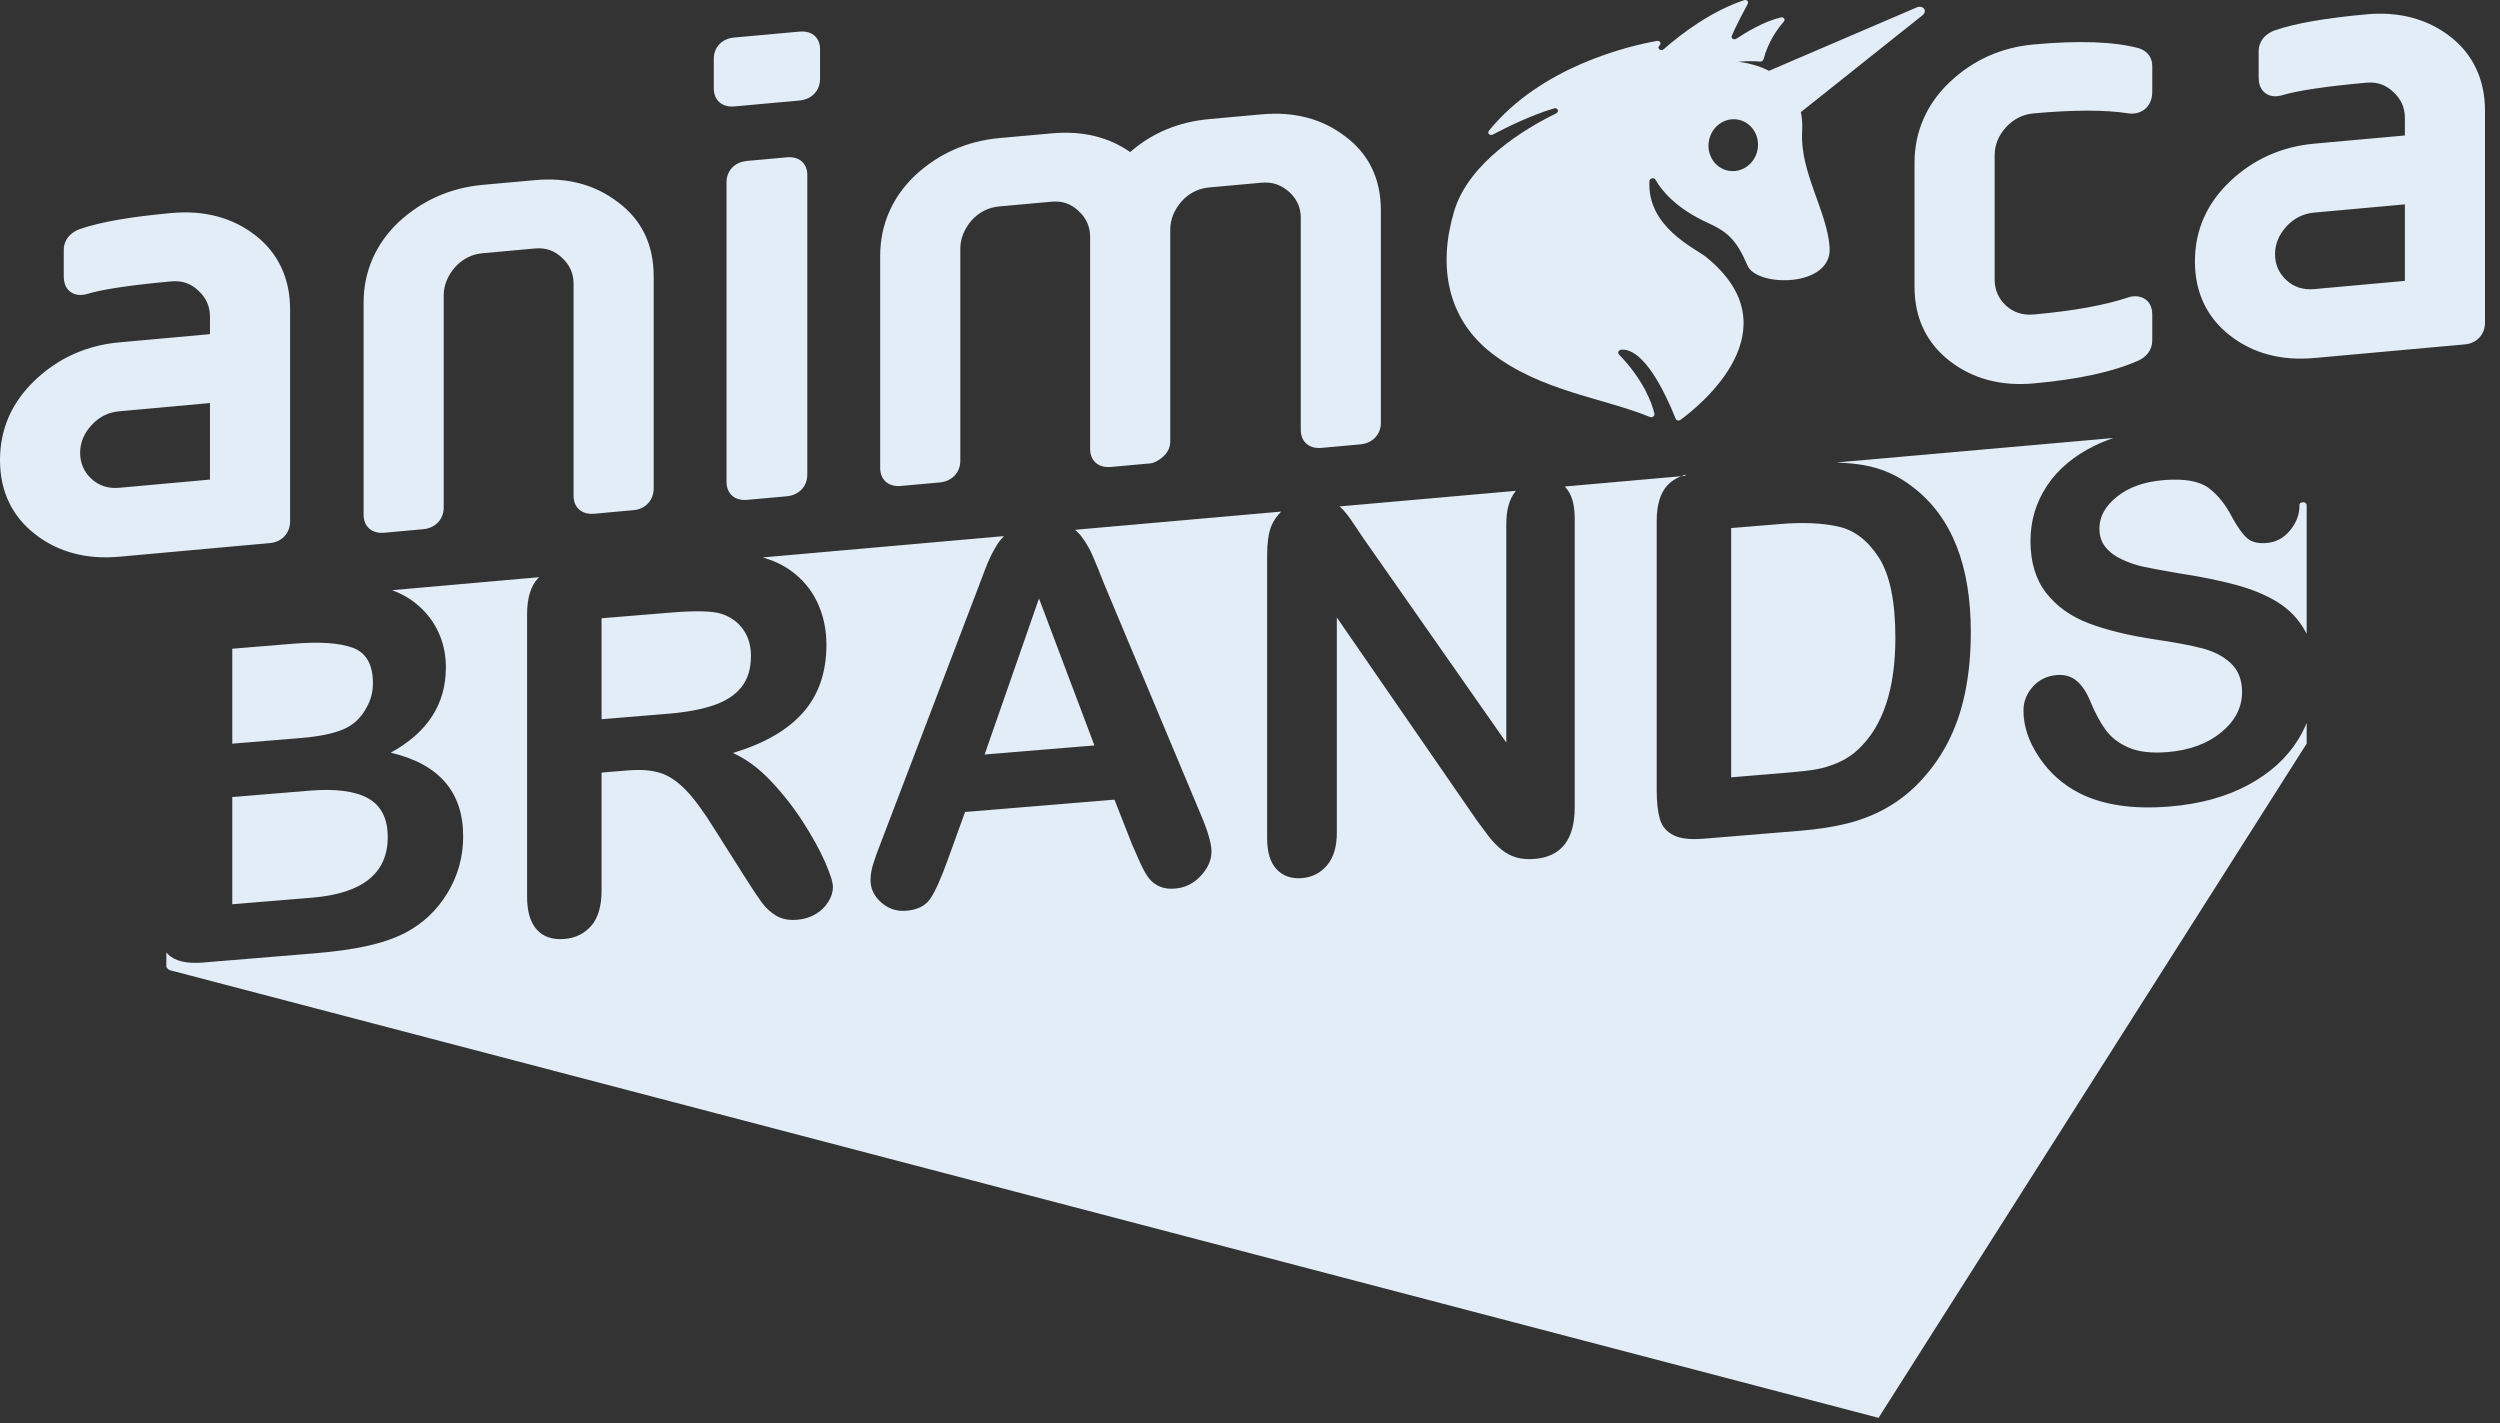
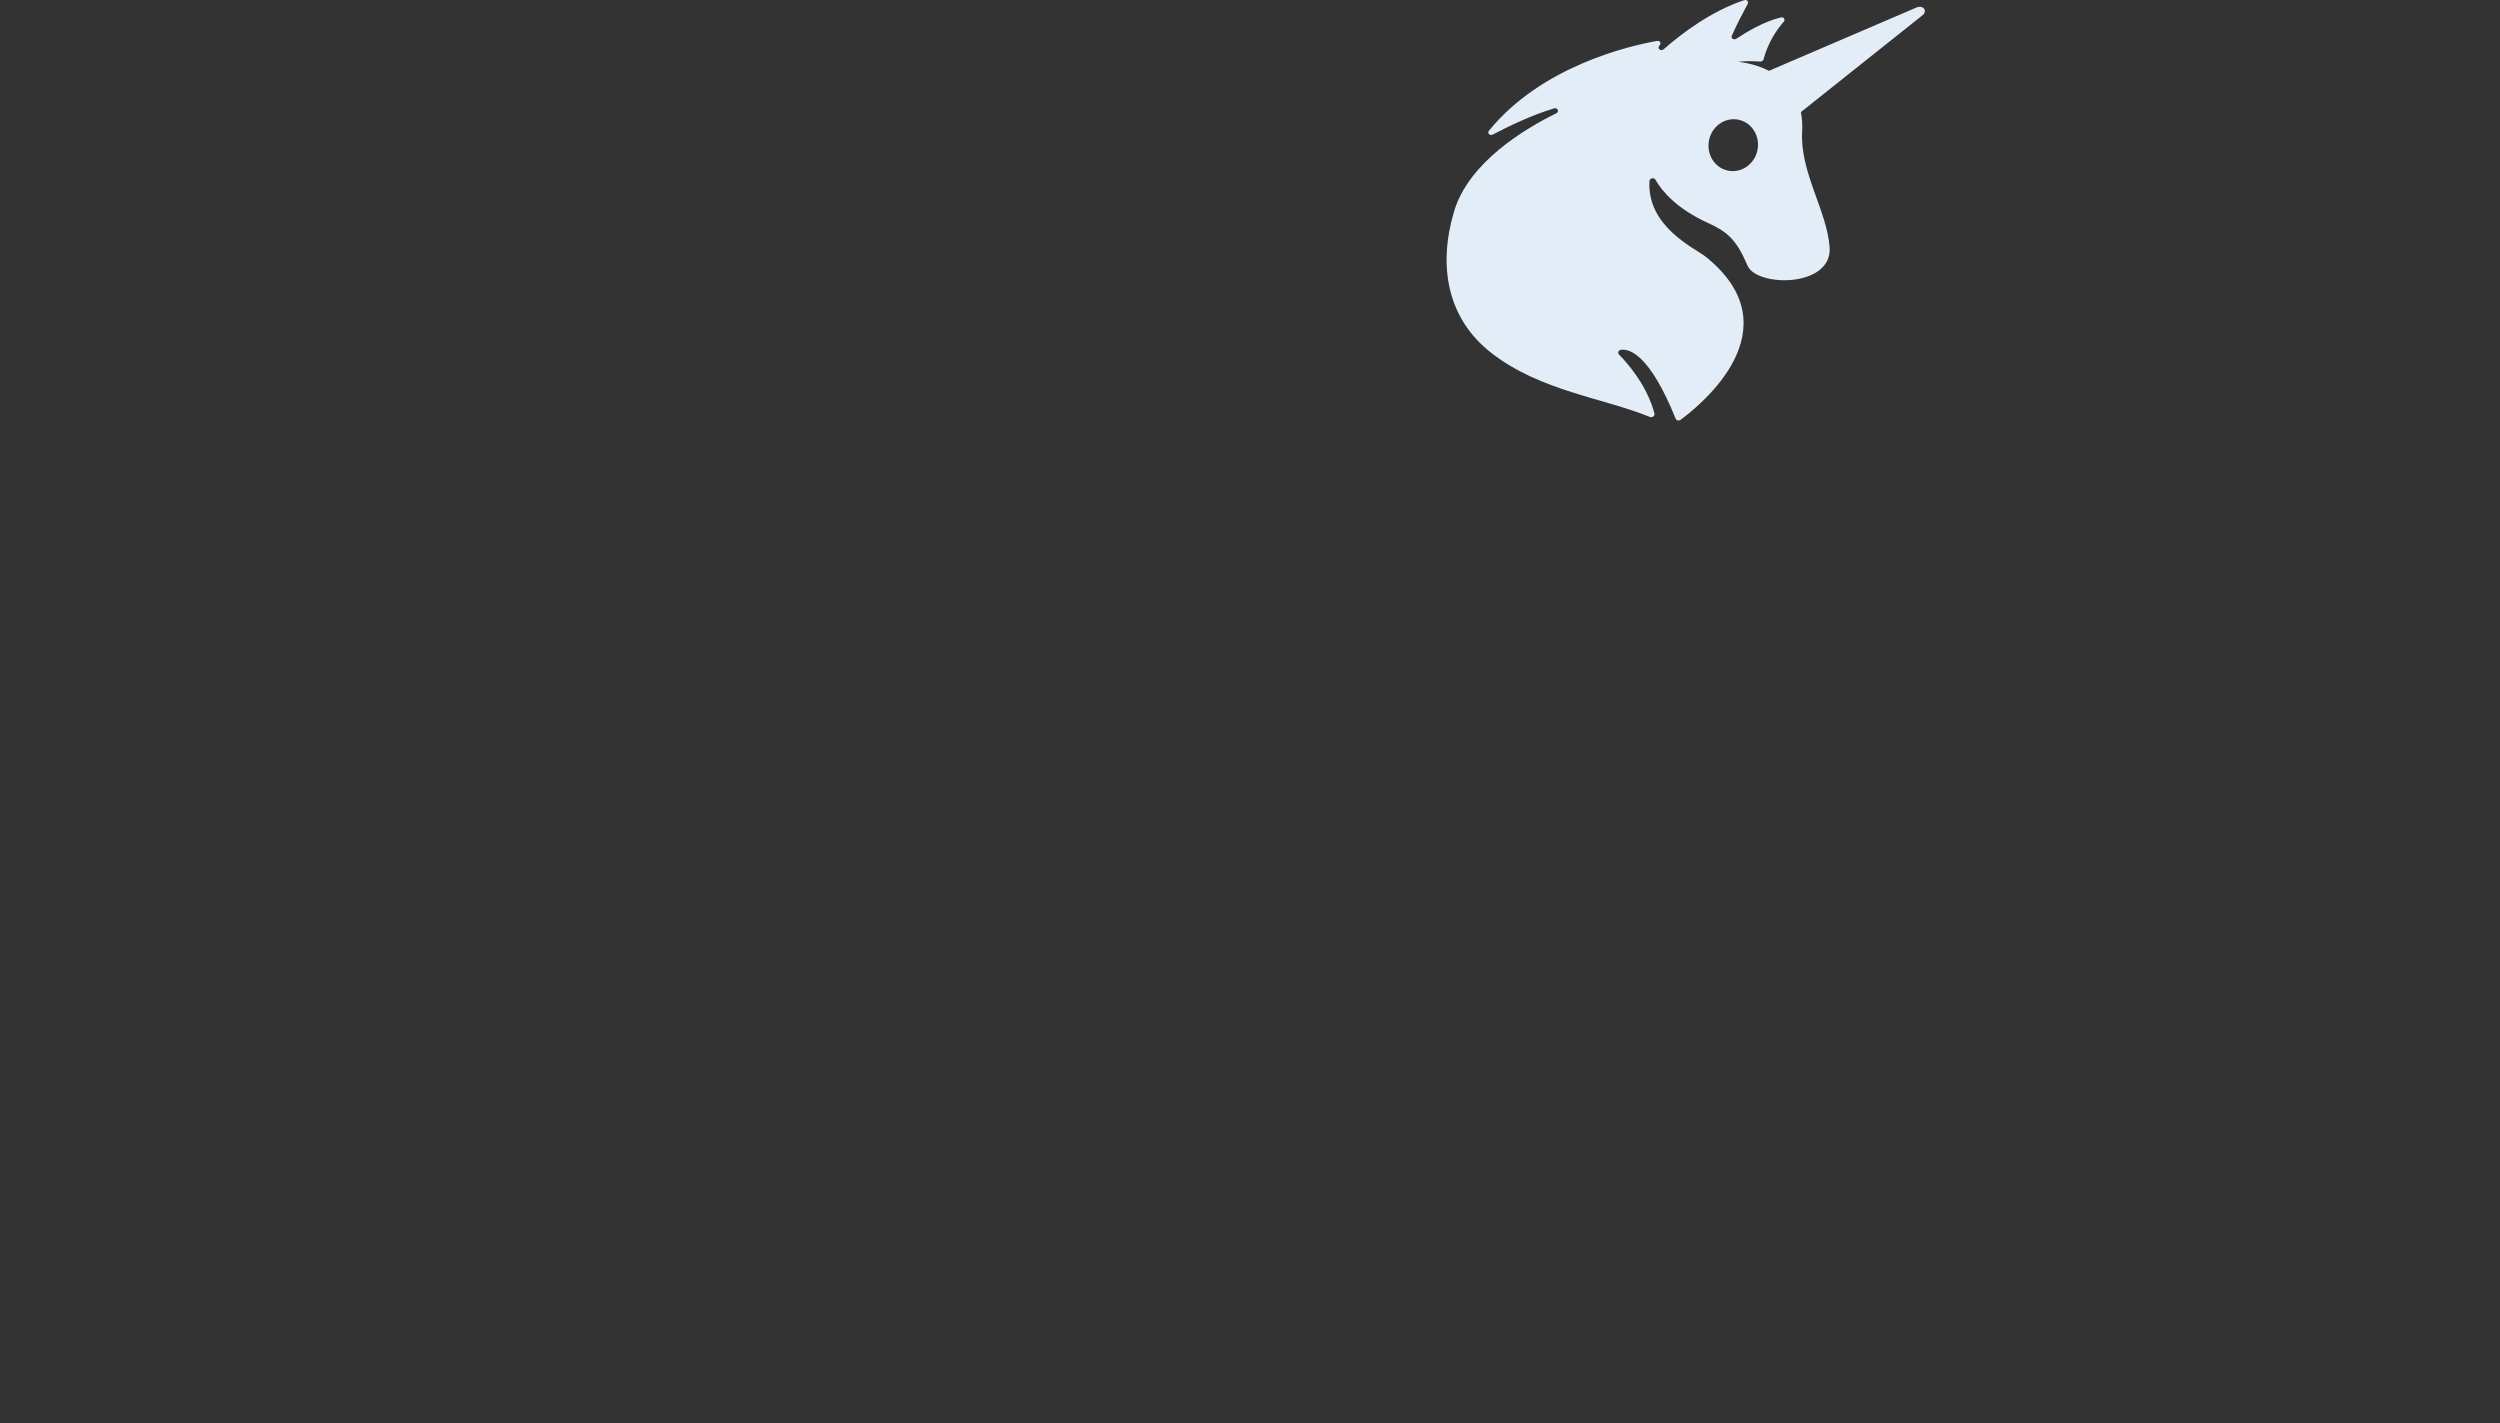
<svg xmlns="http://www.w3.org/2000/svg" width="130" height="74" viewBox="0 0 130 74" fill="none">
  <rect x="0" y="0" width="130" height="74" fill="#333333" stroke="none" />
-   <path fill-rule="evenodd" clip-rule="evenodd" d="M51.2 39.234L56.91 38.763L54.028 31.12L51.2 39.234ZM31.281 37.4L34.749 37.114C35.678 37.037 36.461 36.892 37.095 36.679C37.729 36.466 38.214 36.153 38.548 35.739C38.883 35.325 39.05 34.779 39.05 34.101C39.05 33.572 38.916 33.116 38.646 32.734C38.377 32.353 38.003 32.082 37.525 31.922C37.073 31.768 36.183 31.746 34.853 31.856L31.281 32.15V37.4ZM38.188 5.534L41.571 5.227C42.212 5.169 42.643 4.715 42.643 4.097V2.546C42.643 2.049 42.311 1.577 41.571 1.644L38.188 1.95C37.448 2.017 37.117 2.549 37.117 3.046V4.597C37.117 5.215 37.547 5.592 38.188 5.534ZM69.656 26.334C69.646 26.325 69.639 26.319 69.635 26.315C69.643 26.323 69.656 26.334 69.656 26.334ZM40.909 8.181L38.851 8.368C38.111 8.435 37.779 8.968 37.779 9.467V25.057C37.779 25.674 38.21 26.052 38.851 25.993L40.909 25.807C41.549 25.749 41.98 25.294 41.98 24.677V9.086C41.98 8.588 41.649 8.114 40.909 8.181ZM95.4 24.048C95.407 24.048 95.431 24.049 95.451 24.049C95.419 24.048 95.405 24.048 95.4 24.048ZM69.704 26.375C69.891 26.55 70.082 26.782 70.278 27.07C70.473 27.358 70.675 27.658 70.884 27.971L78.327 38.611V27.252C78.327 26.514 78.486 25.948 78.803 25.552C78.811 25.542 78.821 25.533 78.829 25.523L69.656 26.334C69.672 26.348 69.689 26.36 69.704 26.375ZM101.412 18.793C102.599 19.704 104.06 20.09 105.754 19.937C108.1 19.725 109.878 19.336 111.198 18.75C111.655 18.542 111.918 18.158 111.918 17.696V16.363C111.919 15.491 111.192 15.287 110.677 15.463C109.433 15.875 107.823 16.166 105.754 16.353C105.188 16.404 104.703 16.25 104.313 15.891C103.921 15.529 103.721 15.073 103.721 14.531V8.083C103.721 7.542 103.921 7.048 104.312 6.618C104.705 6.188 105.189 5.946 105.754 5.895C107.821 5.708 109.476 5.708 110.67 5.893C111.257 5.987 111.918 5.634 111.918 4.77V3.436C111.918 2.998 111.683 2.666 111.228 2.509C109.917 2.162 108.125 2.097 105.754 2.311C104.061 2.465 102.588 3.127 101.376 4.279C100.185 5.407 99.555 6.855 99.555 8.46V14.908C99.555 16.539 100.179 17.845 101.412 18.793ZM46.841 25.27L48.864 25.087C49.505 25.029 49.936 24.574 49.936 23.956V12.922C49.936 12.405 50.14 11.906 50.528 11.455C50.919 11.028 51.403 10.785 51.969 10.734L54.69 10.488C55.235 10.438 55.703 10.599 56.095 10.981C56.489 11.342 56.686 11.79 56.686 12.311V23.345C56.686 23.963 57.119 24.34 57.76 24.282L59.817 24.096C59.919 24.086 60.018 24.054 60.111 24.005C60.724 23.678 60.853 23.261 60.853 22.968V11.934C60.853 11.415 61.057 10.916 61.446 10.467C61.836 10.039 62.321 9.797 62.886 9.746L65.606 9.5C66.157 9.45 66.629 9.61 67.047 9.989C67.441 10.351 67.64 10.799 67.64 11.319V22.354C67.64 22.971 68.071 23.348 68.712 23.29L70.734 23.107C71.375 23.049 71.806 22.594 71.806 21.977V10.942C71.806 9.299 71.178 8.002 69.95 7.092C68.761 6.177 67.298 5.792 65.606 5.946L62.886 6.192C61.283 6.337 59.902 6.913 58.77 7.908C57.643 7.118 56.273 6.79 54.69 6.934L51.969 7.18C50.292 7.332 48.822 7.979 47.591 9.116C46.4 10.245 45.77 11.692 45.77 13.299V24.333C45.77 24.951 46.201 25.328 46.841 25.27ZM94.465 40.002C94.83 39.937 95.209 39.819 95.599 39.647C95.99 39.476 96.329 39.253 96.617 38.977C97.911 37.776 98.559 35.839 98.559 33.164C98.559 31.28 98.274 29.892 97.705 29.001C97.135 28.11 96.434 27.571 95.599 27.383C94.765 27.196 93.757 27.151 92.575 27.249L90.02 27.459V40.42L92.953 40.178C93.596 40.126 94.1 40.067 94.465 40.002ZM15.085 27.111V16.077C15.085 14.472 14.455 13.139 13.263 12.224C12.074 11.308 10.612 10.924 8.92 11.077C6.801 11.269 5.204 11.546 4.148 11.912C3.396 12.199 3.315 12.761 3.315 12.989V14.383C3.315 14.654 3.386 14.877 3.525 15.046C3.704 15.26 3.971 15.362 4.278 15.334C4.329 15.329 4.452 15.308 4.502 15.293C5.32 15.044 6.806 14.822 8.92 14.631C9.464 14.582 9.933 14.742 10.326 15.124C10.719 15.485 10.918 15.933 10.918 16.454V17.376L6.2 17.803C4.505 17.957 3.033 18.617 1.822 19.769C0.613 20.916 0 22.313 0 23.92C0 25.549 0.625 26.857 1.858 27.805C3.045 28.716 4.506 29.102 6.2 28.949L14.048 28.239C14.659 28.183 15.085 27.719 15.085 27.111ZM10.918 24.938L6.2 25.365C5.634 25.416 5.149 25.262 4.76 24.903C4.365 24.541 4.167 24.085 4.167 23.543C4.167 23.022 4.365 22.537 4.76 22.108C5.149 21.68 5.634 21.438 6.2 21.386L10.918 20.959V24.938ZM116.9 40.821C115.753 41.437 114.393 41.809 112.82 41.939C110.934 42.095 109.379 41.867 108.153 41.256C107.284 40.815 106.578 40.19 106.035 39.379C105.492 38.569 105.22 37.76 105.22 36.952C105.22 36.483 105.383 36.068 105.708 35.707C106.034 35.346 106.449 35.144 106.954 35.102C107.362 35.069 107.707 35.17 107.99 35.407C108.272 35.645 108.513 36.011 108.713 36.507C108.957 37.095 109.22 37.581 109.502 37.966C109.785 38.351 110.182 38.655 110.695 38.877C111.207 39.1 111.881 39.177 112.716 39.108C113.863 39.013 114.795 38.669 115.511 38.076C116.229 37.483 116.587 36.787 116.587 35.988C116.587 35.354 116.394 34.855 116.007 34.492C115.62 34.129 115.121 33.868 114.508 33.711C113.895 33.553 113.076 33.399 112.051 33.249C110.677 33.041 109.528 32.76 108.603 32.407C107.677 32.053 106.943 31.528 106.4 30.83C105.856 30.132 105.585 29.232 105.585 28.129C105.585 27.079 105.871 26.121 106.445 25.258C107.019 24.394 107.849 23.698 108.935 23.17C109.239 23.022 109.56 22.892 109.895 22.776L95.483 24.05C96.011 24.067 96.498 24.114 96.942 24.192C97.881 24.358 98.732 24.744 99.497 25.349C101.487 26.887 102.482 29.393 102.482 32.866C102.482 34.012 102.382 35.067 102.182 36.03C101.983 36.993 101.674 37.872 101.257 38.666C100.84 39.46 100.305 40.184 99.653 40.837C99.141 41.34 98.58 41.755 97.972 42.083C97.364 42.411 96.71 42.661 96.01 42.831C95.31 43.002 94.522 43.123 93.644 43.196L88.599 43.612C87.895 43.67 87.365 43.607 87.009 43.424C86.652 43.241 86.42 42.96 86.311 42.583C86.203 42.206 86.148 41.709 86.148 41.092V27.089C86.148 26.255 86.335 25.636 86.709 25.232C86.89 25.036 87.126 24.881 87.415 24.764L81.362 25.299C81.376 25.312 81.39 25.324 81.403 25.337C81.725 25.68 81.885 26.221 81.885 26.959V41.977C81.885 43.654 81.191 44.549 79.8 44.664C79.452 44.692 79.139 44.668 78.861 44.591C78.583 44.514 78.323 44.377 78.079 44.18C77.836 43.983 77.61 43.748 77.401 43.474C77.193 43.2 76.984 42.92 76.776 42.634L69.515 32.108V43.298C69.515 44.027 69.346 44.593 69.007 44.994C68.668 45.395 68.233 45.618 67.703 45.662C67.155 45.707 66.716 45.554 66.386 45.203C66.056 44.853 65.891 44.318 65.891 43.597V28.865C65.891 28.239 65.96 27.743 66.1 27.375C66.218 27.085 66.394 26.828 66.624 26.602L55.898 27.55C56.041 27.669 56.168 27.802 56.277 27.951C56.499 28.255 56.685 28.584 56.837 28.941C56.99 29.297 57.183 29.774 57.418 30.371L62.41 42.282C62.801 43.187 62.997 43.853 62.997 44.279C62.997 44.721 62.812 45.142 62.443 45.542C62.073 45.941 61.628 46.163 61.107 46.206C60.802 46.231 60.542 46.198 60.325 46.108C60.107 46.017 59.925 45.885 59.777 45.71C59.629 45.535 59.471 45.262 59.301 44.89C59.132 44.517 58.986 44.188 58.865 43.903L57.952 41.582L50.183 42.223L49.27 44.747C48.914 45.732 48.61 46.402 48.358 46.757C48.106 47.111 47.693 47.313 47.119 47.36C46.633 47.4 46.203 47.258 45.829 46.932C45.455 46.607 45.268 46.219 45.268 45.767C45.268 45.507 45.312 45.234 45.399 44.949C45.485 44.664 45.629 44.266 45.829 43.754L50.717 30.95C50.856 30.583 51.024 30.141 51.219 29.626C51.415 29.11 51.623 28.678 51.845 28.33C51.949 28.166 52.07 28.015 52.205 27.877L39.664 28.986C39.77 29.017 39.874 29.05 39.976 29.088C40.575 29.29 41.105 29.607 41.566 30.038C42.027 30.469 42.377 30.985 42.615 31.586C42.854 32.187 42.974 32.835 42.974 33.53C42.974 34.954 42.572 36.125 41.768 37.042C40.964 37.96 39.745 38.664 38.112 39.155C38.798 39.462 39.454 39.947 40.08 40.607C40.706 41.268 41.264 41.98 41.755 42.742C42.246 43.505 42.629 44.199 42.902 44.823C43.176 45.447 43.313 45.881 43.313 46.124C43.313 46.376 43.233 46.632 43.072 46.893C42.911 47.154 42.692 47.367 42.413 47.534C42.135 47.7 41.814 47.798 41.449 47.828C41.014 47.864 40.649 47.792 40.354 47.612C40.058 47.433 39.804 47.195 39.591 46.9C39.378 46.605 39.089 46.169 38.724 45.591L37.173 43.14C36.617 42.239 36.119 41.559 35.681 41.101C35.242 40.642 34.796 40.34 34.344 40.195C33.892 40.05 33.323 40.005 32.637 40.062L31.281 40.174V46.309C31.281 47.117 31.103 47.727 30.747 48.138C30.39 48.55 29.925 48.779 29.352 48.826C28.734 48.877 28.257 48.717 27.918 48.345C27.579 47.974 27.409 47.402 27.409 46.629V31.936C27.409 31.102 27.596 30.483 27.97 30.079C27.991 30.056 28.016 30.035 28.038 30.014L20.387 30.69C20.571 30.756 20.748 30.832 20.918 30.921C21.369 31.153 21.769 31.461 22.117 31.845C22.464 32.229 22.73 32.663 22.912 33.147C23.095 33.631 23.186 34.151 23.186 34.707C23.186 36.617 22.23 38.094 20.318 39.138C22.829 39.73 24.085 41.18 24.085 43.49C24.085 44.558 23.811 45.543 23.264 46.443C22.716 47.344 21.978 48.037 21.048 48.521C20.465 48.813 19.796 49.039 19.04 49.201C18.284 49.364 17.402 49.487 16.394 49.57L10.554 50.052C9.711 50.121 9.109 49.982 8.749 49.634C8.714 49.6 8.681 49.564 8.65 49.526V50.282C8.65 50.282 8.722 50.421 8.863 50.458C13.652 51.713 97.684 73.728 97.684 73.728L119.946 38.669V37.594C119.825 37.884 119.683 38.168 119.514 38.443C118.918 39.413 118.047 40.205 116.9 40.821ZM119.763 26.117C119.577 26.117 119.571 26.249 119.571 26.249C119.571 26.265 119.572 26.282 119.572 26.298C119.572 26.758 119.409 27.186 119.083 27.582C118.758 27.978 118.351 28.196 117.865 28.236C117.421 28.273 117.085 28.19 116.854 27.987C116.624 27.785 116.374 27.443 116.105 26.962C115.757 26.27 115.34 25.742 114.853 25.378C114.366 25.015 113.584 24.877 112.507 24.966C111.507 25.049 110.701 25.334 110.089 25.823C109.476 26.312 109.169 26.865 109.169 27.482C109.169 27.864 109.274 28.186 109.483 28.446C109.691 28.707 109.978 28.922 110.343 29.091C110.708 29.261 111.077 29.387 111.451 29.469C111.824 29.551 112.442 29.665 113.302 29.811C114.379 29.974 115.355 30.172 116.228 30.403C117.102 30.635 117.845 30.943 118.457 31.327C119.07 31.71 119.548 32.22 119.891 32.856C119.911 32.892 119.927 32.93 119.946 32.967V26.249C119.946 26.249 119.922 26.117 119.763 26.117ZM127.399 1.892C126.209 0.976 124.748 0.592 123.056 0.745C120.936 0.937 119.34 1.215 118.284 1.58C117.531 1.867 117.45 2.43 117.45 2.657V4.051C117.45 4.322 117.522 4.545 117.661 4.714C117.84 4.928 118.107 5.03 118.414 5.002C118.465 4.998 118.588 4.976 118.638 4.961C119.455 4.712 120.942 4.491 123.056 4.299C123.601 4.25 124.069 4.41 124.461 4.792C124.856 5.153 125.054 5.602 125.054 6.122V7.044L120.336 7.471C118.64 7.625 117.168 8.285 115.957 9.437C114.749 10.584 114.136 11.981 114.136 13.588C114.136 15.217 114.761 16.524 115.993 17.473C117.181 18.384 118.642 18.77 120.336 18.617L128.183 17.907C128.794 17.852 129.22 17.387 129.22 16.779V5.745C129.22 4.14 128.59 2.807 127.399 1.892ZM125.054 14.606L120.336 15.033C119.77 15.084 119.286 14.93 118.895 14.571C118.502 14.209 118.302 13.754 118.302 13.211C118.302 12.69 118.502 12.205 118.895 11.776C119.286 11.348 119.77 11.106 120.336 11.055L125.054 10.627V14.606ZM119.977 37.52C119.965 37.547 119.956 37.57 119.95 37.583C119.96 37.56 119.969 37.539 119.977 37.52ZM95.483 24.05C95.474 24.05 95.47 24.05 95.462 24.049C95.474 24.05 95.483 24.05 95.483 24.05ZM19.979 27.702L22.003 27.519C22.643 27.461 23.073 27.006 23.073 26.388V15.354C23.073 14.837 23.277 14.338 23.666 13.887C24.056 13.459 24.54 13.217 25.106 13.166L27.828 12.92C28.372 12.87 28.84 13.031 29.232 13.413C29.626 13.774 29.825 14.222 29.825 14.743V25.777C29.825 26.395 30.256 26.772 30.896 26.714L32.955 26.527C33.565 26.472 33.992 26.007 33.992 25.4V14.365C33.992 12.723 33.363 11.425 32.135 10.515C30.947 9.6 29.497 9.214 27.828 9.366L25.106 9.612C23.431 9.764 21.96 10.411 20.729 11.548C19.538 12.677 18.907 14.124 18.907 15.731V26.765C18.908 27.383 19.339 27.76 19.979 27.702ZM87.639 24.685C87.561 24.709 87.486 24.735 87.415 24.764L87.639 24.744V24.685ZM12.079 38.671L15.625 38.379C16.59 38.3 17.335 38.147 17.861 37.921C18.387 37.695 18.788 37.315 19.067 36.779C19.284 36.397 19.392 35.98 19.392 35.528C19.392 34.564 19.049 33.952 18.363 33.692C17.676 33.431 16.629 33.359 15.221 33.475L12.079 33.734V38.671ZM19.145 41.514C18.467 41.136 17.454 41.002 16.107 41.114L12.079 41.446V47.021L16.238 46.678C18.854 46.462 20.162 45.412 20.162 43.527C20.162 42.564 19.823 41.893 19.145 41.514ZM20.387 30.69C20.379 30.687 20.375 30.686 20.369 30.683C20.379 30.687 20.387 30.69 20.387 30.69Z" fill="#E3EDF7" />
-   <path d="M99.652 0.393L91.987 3.682C91.168 3.263 90.368 3.217 90.378 3.215C90.773 3.163 91.277 3.184 91.524 3.2C91.607 3.206 91.687 3.153 91.706 3.079C91.955 2.145 92.443 1.48 92.757 1.127C92.855 1.018 92.754 0.871 92.605 0.906C91.726 1.114 90.798 1.675 90.296 2.011C90.164 2.1 89.996 1.995 90.053 1.86C90.261 1.369 90.661 0.61 90.884 0.196C90.946 0.08 90.828 -0.035 90.692 0.01C88.989 0.58 87.469 1.723 86.515 2.557C86.365 2.689 86.151 2.52 86.284 2.375C86.29 2.368 86.297 2.361 86.304 2.354C86.402 2.248 86.311 2.102 86.163 2.128C84.735 2.382 80.158 3.433 77.425 6.797C77.32 6.926 77.474 7.076 77.627 6.996C78.361 6.61 79.647 5.979 80.811 5.637C81.001 5.581 81.097 5.809 80.92 5.896C79.292 6.693 76.376 8.438 75.614 10.987C74.77 13.811 75.239 16.564 77.563 18.363C80.124 20.346 83.393 20.694 85.794 21.682C85.915 21.732 86.059 21.628 86.031 21.511C85.902 20.977 85.487 19.784 84.182 18.426C84.1 18.342 84.168 18.202 84.299 18.187C84.762 18.132 85.804 18.474 87.138 21.782C87.174 21.87 87.3 21.895 87.388 21.831C88.417 21.077 93.348 17.104 88.712 13.362C88.135 12.897 85.642 11.809 85.771 9.416C85.779 9.267 86.007 9.21 86.08 9.338C86.4 9.906 87.147 10.835 88.818 11.595C89.796 12.041 90.284 12.433 90.872 13.812C91.354 14.94 95.28 14.961 95.141 12.865C95.018 11.005 93.59 8.94 93.711 6.852C93.733 6.471 93.707 6.133 93.646 5.828L99.964 0.799C100.255 0.567 100.005 0.242 99.652 0.393ZM91.389 7.803C91.242 8.534 90.558 9.014 89.862 8.874C89.166 8.734 88.722 8.027 88.869 7.296C89.016 6.564 89.699 6.084 90.395 6.224C91.091 6.364 91.536 7.071 91.389 7.803Z" fill="#E3EDF7" />
+   <path d="M99.652 0.393L91.987 3.682C91.168 3.263 90.368 3.217 90.378 3.215C90.773 3.163 91.277 3.184 91.524 3.2C91.607 3.206 91.687 3.153 91.706 3.079C91.955 2.145 92.443 1.48 92.757 1.127C92.855 1.018 92.754 0.871 92.605 0.906C91.726 1.114 90.798 1.675 90.296 2.011C90.164 2.1 89.996 1.995 90.053 1.86C90.261 1.369 90.661 0.61 90.884 0.196C90.946 0.08 90.828 -0.035 90.692 0.01C88.989 0.58 87.469 1.723 86.515 2.557C86.365 2.689 86.151 2.52 86.284 2.375C86.29 2.368 86.297 2.361 86.304 2.354C86.402 2.248 86.311 2.102 86.163 2.128C84.735 2.382 80.158 3.433 77.425 6.797C77.32 6.926 77.474 7.076 77.627 6.996C78.361 6.61 79.647 5.979 80.811 5.637C81.001 5.581 81.097 5.809 80.92 5.896C79.292 6.693 76.376 8.438 75.614 10.987C74.77 13.811 75.239 16.564 77.563 18.363C80.124 20.346 83.393 20.694 85.794 21.682C85.915 21.732 86.059 21.628 86.031 21.511C85.902 20.977 85.487 19.784 84.182 18.426C84.1 18.342 84.168 18.202 84.299 18.187C84.762 18.132 85.804 18.474 87.138 21.782C87.174 21.87 87.3 21.895 87.388 21.831C88.417 21.077 93.348 17.104 88.712 13.362C88.135 12.897 85.642 11.809 85.771 9.416C85.779 9.267 86.007 9.21 86.08 9.338C86.4 9.906 87.147 10.835 88.818 11.595C89.796 12.041 90.284 12.433 90.872 13.812C91.354 14.94 95.28 14.961 95.141 12.865C95.018 11.005 93.59 8.94 93.711 6.852C93.733 6.471 93.707 6.133 93.646 5.828L99.964 0.799C100.255 0.567 100.005 0.242 99.652 0.393ZM91.389 7.803C91.242 8.534 90.558 9.014 89.862 8.874C89.166 8.734 88.722 8.027 88.869 7.296C89.016 6.564 89.699 6.084 90.395 6.224C91.091 6.364 91.536 7.071 91.389 7.803" fill="#E3EDF7" />
</svg>